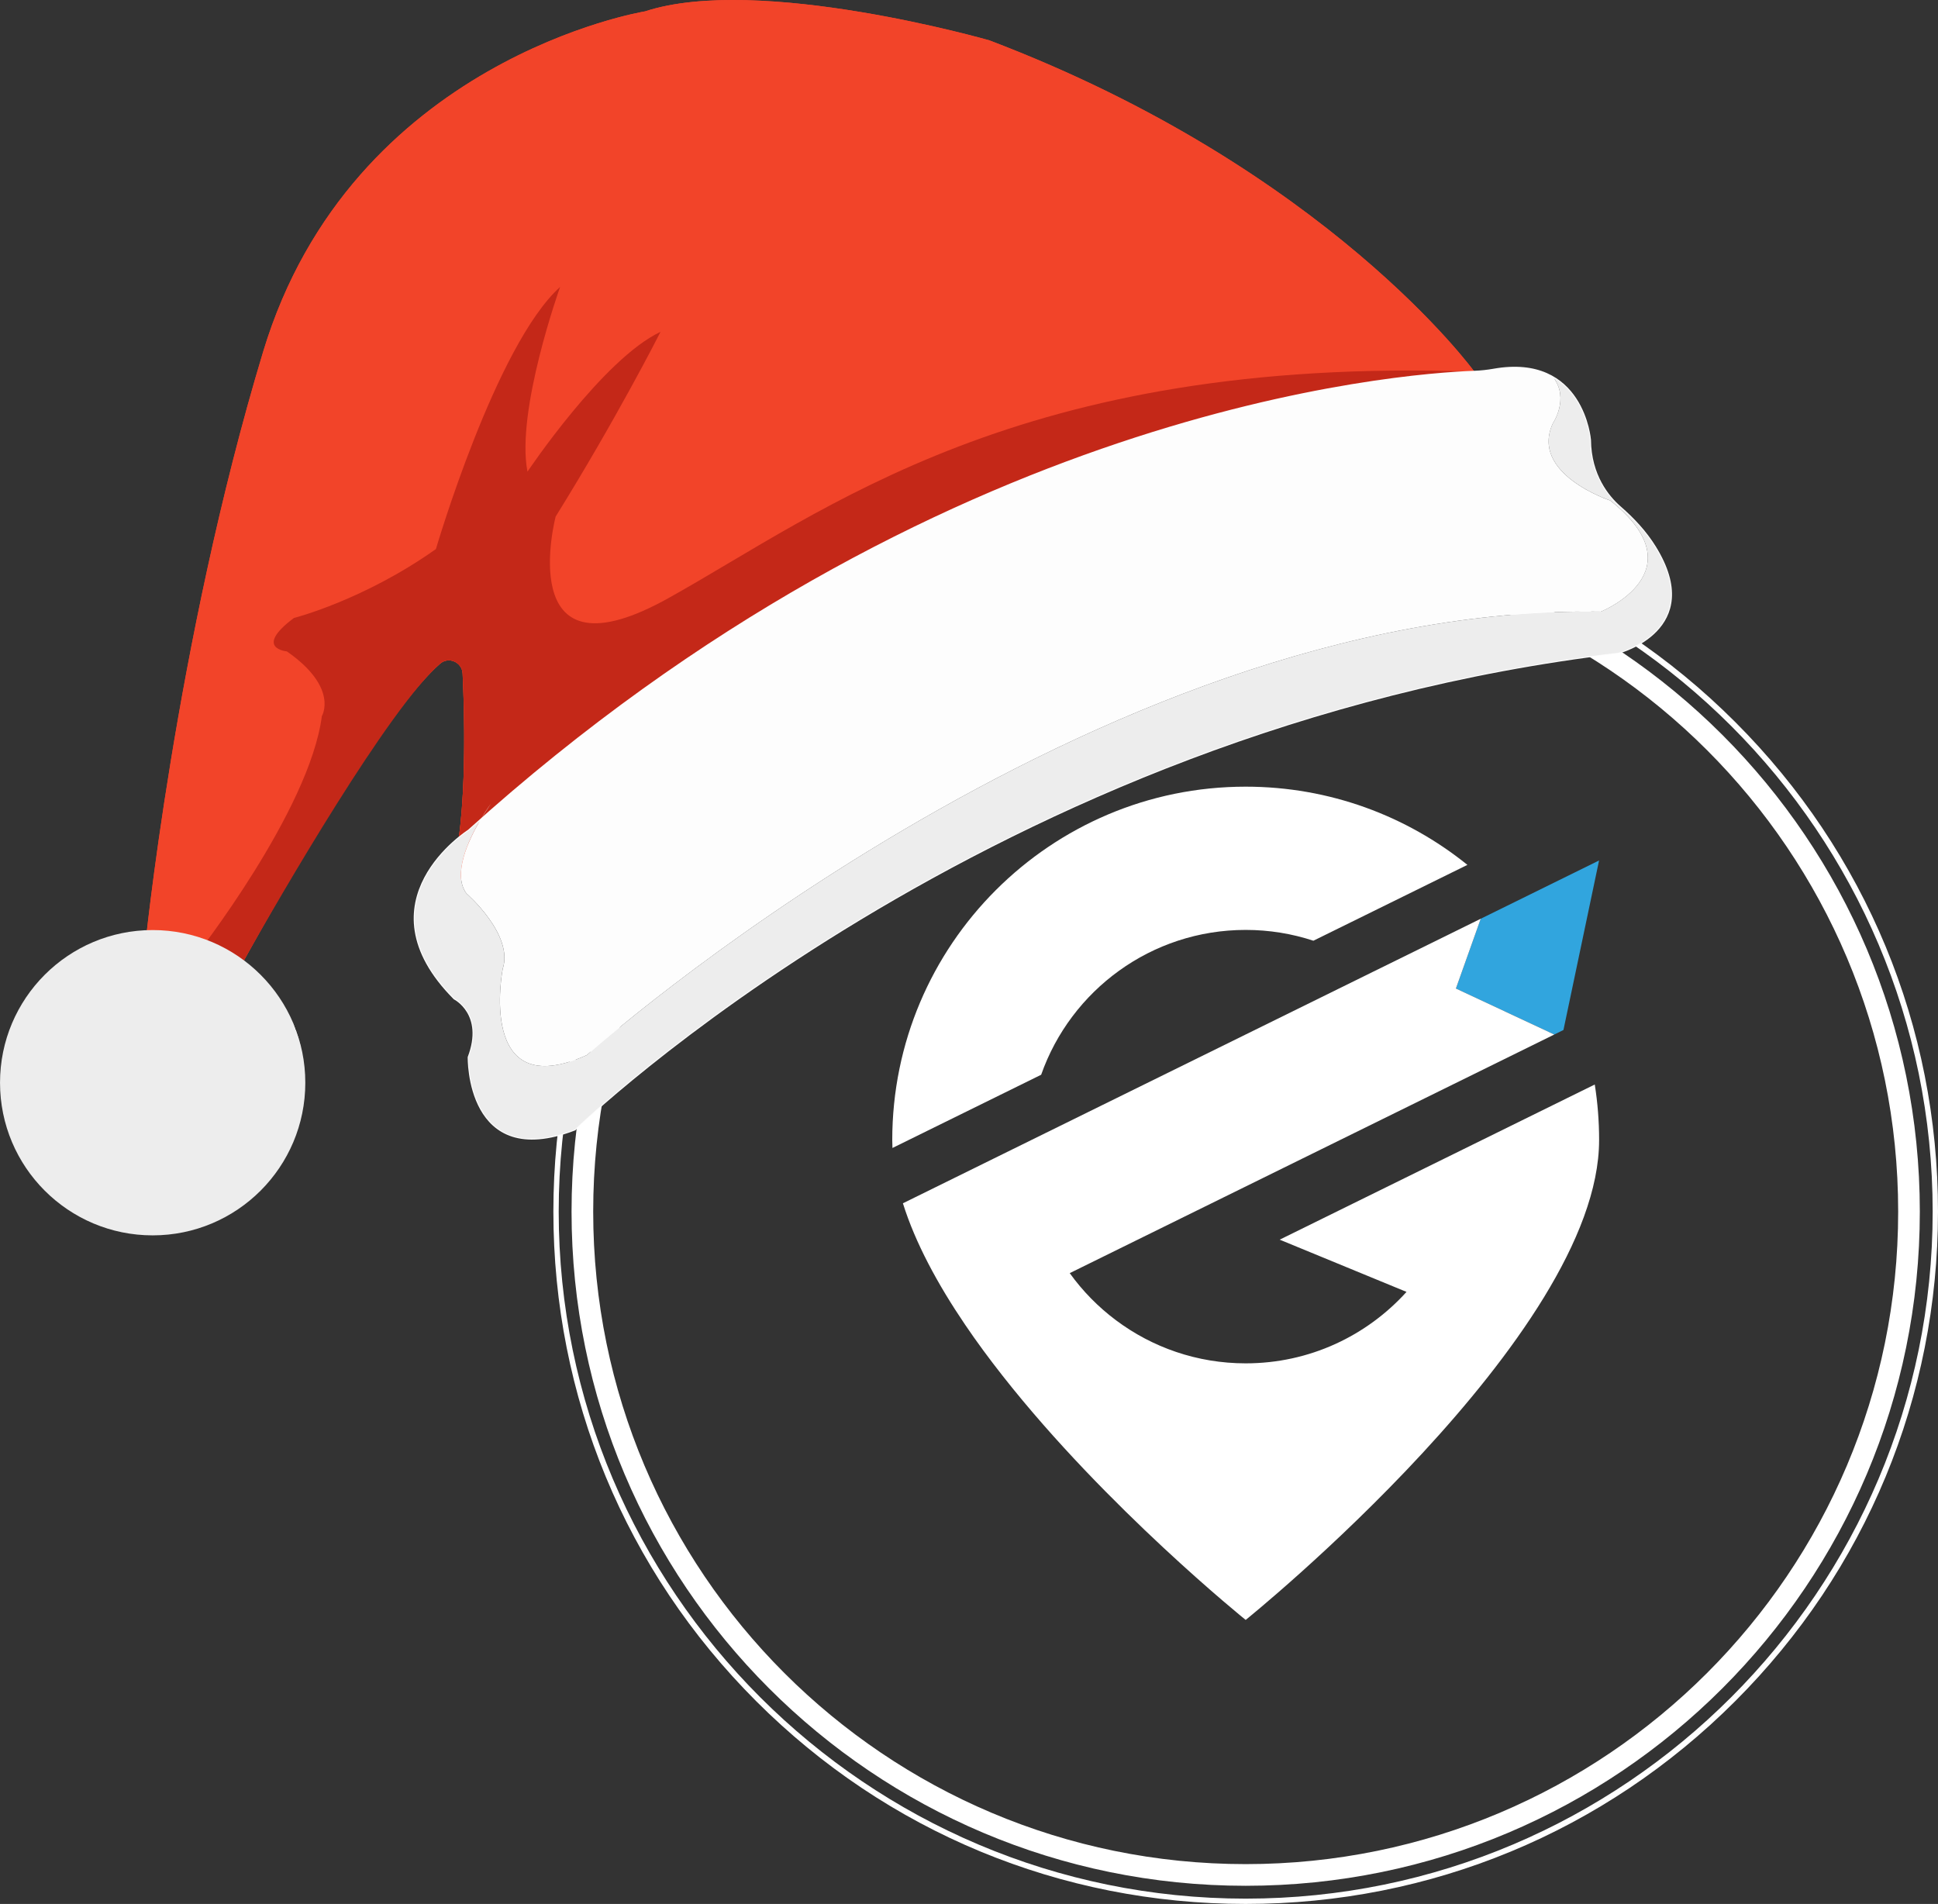
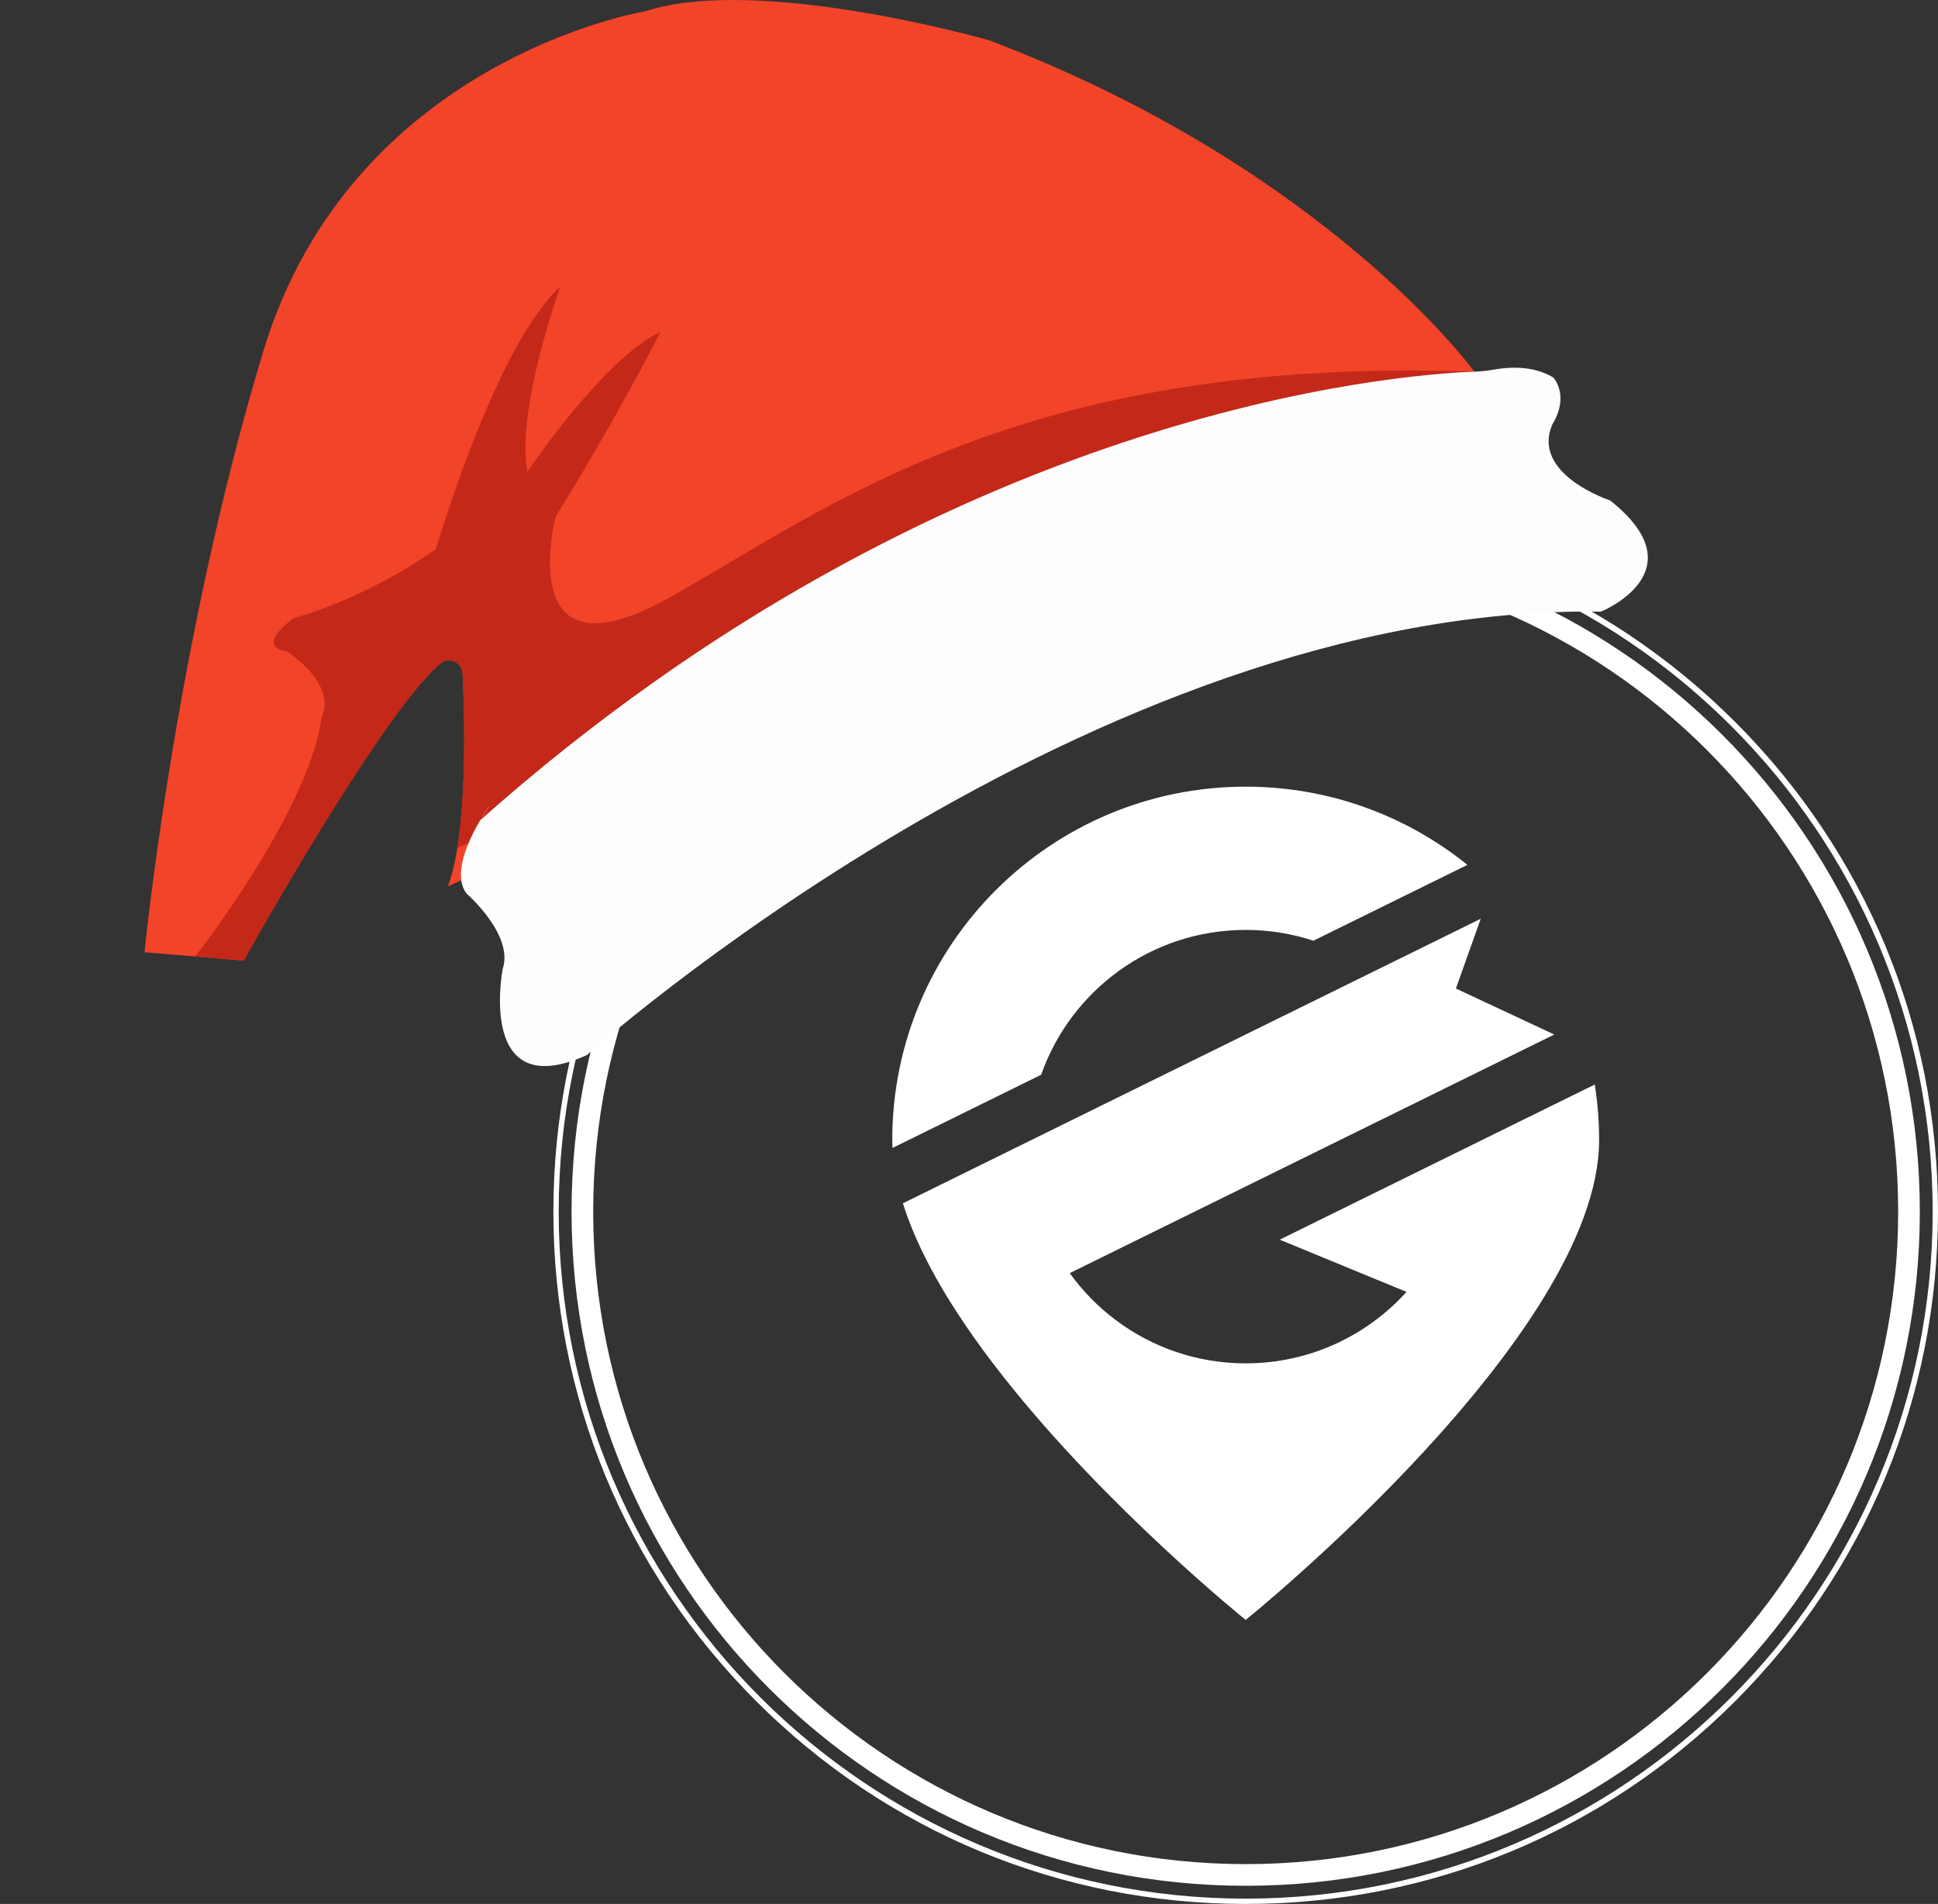
<svg xmlns="http://www.w3.org/2000/svg" id="Camada_2" data-name="Camada 2" viewBox="0 0 1047.18 1028.72">
  <rect x="0" y="0" width="1047.18" height="1028.72" fill="#333333" stroke="none" />
  <defs>
    <style>
      .cls-1 {
        fill: #c42818;
      }

      .cls-1, .cls-2, .cls-3, .cls-4, .cls-5, .cls-6, .cls-7 {
        stroke-width: 0px;
      }

      .cls-2 {
        fill: #31a5de;
      }

      .cls-3 {
        fill: url(#Gradiente_sem_nome_10);
      }

      .cls-4 {
        fill: #fdfdfd;
      }

      .cls-8 {
        fill: none;
        stroke: #fdfdfd;
        stroke-miterlimit: 10;
      }

      .cls-5 {
        fill: #ededed;
      }

      .cls-6 {
        fill: #fff;
      }

      .cls-7 {
        fill: #f24429;
      }
    </style>
    <radialGradient id="Gradiente_sem_nome_10" data-name="Gradiente sem nome 10" cx="105.65" cy="590.4" fx="181.17" fy="557.22" r="82.48" gradientTransform="translate(26.76 -12.18) rotate(4.81)" gradientUnits="userSpaceOnUse">
      <stop offset=".01" stop-color="#fff" />
      <stop offset="1" stop-color="#ededed" />
    </radialGradient>
  </defs>
  <g>
    <g>
      <path class="cls-6" d="M792.9,467.3l-83.22,40.98c-11.52-3.79-23.82-5.84-36.6-5.84-51.05,0-94.48,32.68-110.5,78.26l-80.35,39.56c-.07-1.42-.11-2.85-.11-4.25,0-105.47,85.49-190.97,190.96-190.97,45.36,0,87.04,15.82,119.81,42.25Z" />
-       <polygon class="cls-2" points="864.04 464.92 848.29 539.92 844.8 556.51 839.82 558.97 786.69 534.11 800.09 496.41 815.52 488.82 864.04 464.92" />
      <path class="cls-6" d="M864.06,616.02c0,105.46-190.97,259.24-190.97,259.24,0,0-75.24-60.58-131.24-131.78-7.18-9.12-14.04-18.39-20.38-27.76-14.87-21.93-26.92-44.24-33.59-65.57l68.16-33.57,186.09-91.63,12.18-5.99,45.79-22.55-13.41,37.7,53.14,24.86-54.57,26.87-135.6,66.77-71.64,35.28c6.99,9.71,15.43,18.31,25.01,25.47,19.53,14.62,43.79,23.27,70.07,23.27,34.48,0,65.46-14.89,86.9-38.61l-68.53-28.22,98.71-48.6,71.54-35.23c1.55,9.78,2.35,19.81,2.35,30.03Z" />
    </g>
    <path class="cls-6" d="M673.1,1028.72c-99.92,0-193.87-38.91-264.52-109.57-70.66-70.66-109.57-164.6-109.57-264.52s38.91-193.87,109.57-264.52,164.6-109.57,264.52-109.57,193.86,38.91,264.51,109.57c70.66,70.66,109.57,164.6,109.57,264.52s-38.91,193.87-109.57,264.52-164.59,109.57-264.51,109.57ZM673.1,283.44c-204.69,0-371.21,166.52-371.21,371.2s166.52,371.21,371.21,371.21,371.2-166.52,371.2-371.21-166.52-371.2-371.2-371.2Z" />
    <path class="cls-6" d="M673.1,290.38c-201.18,0-364.27,163.08-364.27,364.26s163.09,364.27,364.27,364.27,364.26-163.09,364.26-364.27-163.09-364.26-364.26-364.26ZM673.1,1007.2c-194.72,0-352.57-157.85-352.57-352.57s157.85-352.56,352.57-352.56,352.56,157.85,352.56,352.56-157.85,352.57-352.56,352.57Z" />
  </g>
  <g>
    <path class="cls-7" d="M796.67,200.83s-79.36-109.59-262.06-179.02c0,0-124.6-35.79-186.07-15.67,0,0-158.52,25.74-206.33,183.81-47.8,158.08-64.13,324.55-64.13,324.55l37.67,3.17,15.98,1.35s70.15-129.06,106.06-160.43c4.62-4.03,11.88-.82,12.17,5.31,1.22,25.85,2.74,86.67-7.93,114.97l561.63-252.75-7-25.29Z" />
-     <path class="cls-7" d="M803.65,226.13l-36.57,16.44L242.02,478.88c2.17-5.76,3.85-12.88,5.13-20.78,4.96-30.85,3.8-73.6,2.83-94.19-.29-6.14-7.55-9.35-12.18-5.32-27.81,24.3-76.21,107.26-96.57,143.4-5.92,10.51-9.47,17.03-9.47,17.03l-53.65-4.52s16.32-166.5,64.12-324.58C190.01,31.86,348.53,6.14,348.53,6.14c61.47-20.12,186.08,15.67,186.08,15.67,182.7,69.42,262.05,179.01,262.05,179.01l6.99,25.31Z" />
    <path class="cls-1" d="M796.66,200.82l-29.59,41.75L247.14,458.1c4.96-30.85,3.8-73.6,2.83-94.19-.29-6.14-7.55-9.35-12.18-5.32-27.81,24.3-85.69,124.28-106.06,160.42l-26.24-2.2s61.81-78.72,68.42-129.9c0,0,9.33-15.32-18.91-34.96,0,0-18.28-1.54,3.82-18.05,0,0,37.58-9.5,76.72-37.24,0,0,32.28-110.21,67.11-141.62,0,0-24.05,67.07-17.63,99.8,0,0,40.76-60.9,71.88-75.54-.69,1.43-23.93,47.12-56.67,99.82,0,0-23.25,89.16,57.92,45.71.92-.5,1.81-1,2.73-1.49,84.43-46.92,189.4-131.19,435.77-122.53Z" />
-     <path class="cls-8" d="M310.54,610.3s223.25-217.45,564.01-257.65c0,0,47.42-12.41,19.72-57.12-5.05-8.15-11.63-15.2-18.86-21.49-6.36-5.53-16.05-17.1-16.23-36.33,0,0-3.65-46.56-52.12-37.98-3.44.61-6.91.98-10.4,1.11-40.44,1.47-290.58,19.78-543.48,247.95,0,0-60.11,38.05-7.64,90.75,0,0,16.55,8.29,7.68,31.69,0,0-1.22,61.52,57.32,39.09Z" />
-     <path class="cls-5" d="M874.55,352.66c-340.76,40.19-564,257.65-564,257.65-58.56,22.42-57.33-39.11-57.33-39.11,8.86-23.4-7.67-31.68-7.67-31.68-52.46-52.71,7.64-90.74,7.64-90.74,2.08-1.88,4.17-3.77,6.28-5.62-6.5,11-15.04,29.4-7.42,39.6,0,0,25.71,22.29,19.57,40.76,0,0-14.26,73.5,45.52,46.52,0,0,272.3-243.82,547.85-239.56,0,0,53.56-21.59,5.06-60.06,0,0-43.64-14.35-30.97-41.72,0,0,9.02-13.26.29-24.7,17.99,10.6,19.79,33.68,19.79,33.68.2,19.23,9.9,30.82,16.25,36.36,7.2,6.28,13.81,13.32,18.86,21.48,27.67,44.71-19.74,57.13-19.74,57.13Z" />
    <path class="cls-4" d="M865,330.48c-275.55-4.26-547.85,239.56-547.85,239.56-59.78,26.98-45.52-46.52-45.52-46.52,6.15-18.46-19.57-40.76-19.57-40.76-7.62-10.2.92-28.59,7.42-39.6,250.71-222.85,497.1-240.86,537.18-242.35,3.49-.11,6.96-.49,10.39-1.08,14.36-2.54,24.77-.24,32.33,4.28,8.73,11.44-.29,24.7-.29,24.7-12.67,27.37,30.97,41.72,30.97,41.72,48.5,38.46-5.06,60.06-5.06,60.06Z" />
-     <circle class="cls-3" cx="82.49" cy="585" r="82.48" />
    <path class="cls-4" d="M265.34,434.07s-2.67,3.66-5.87,9.1" />
  </g>
</svg>